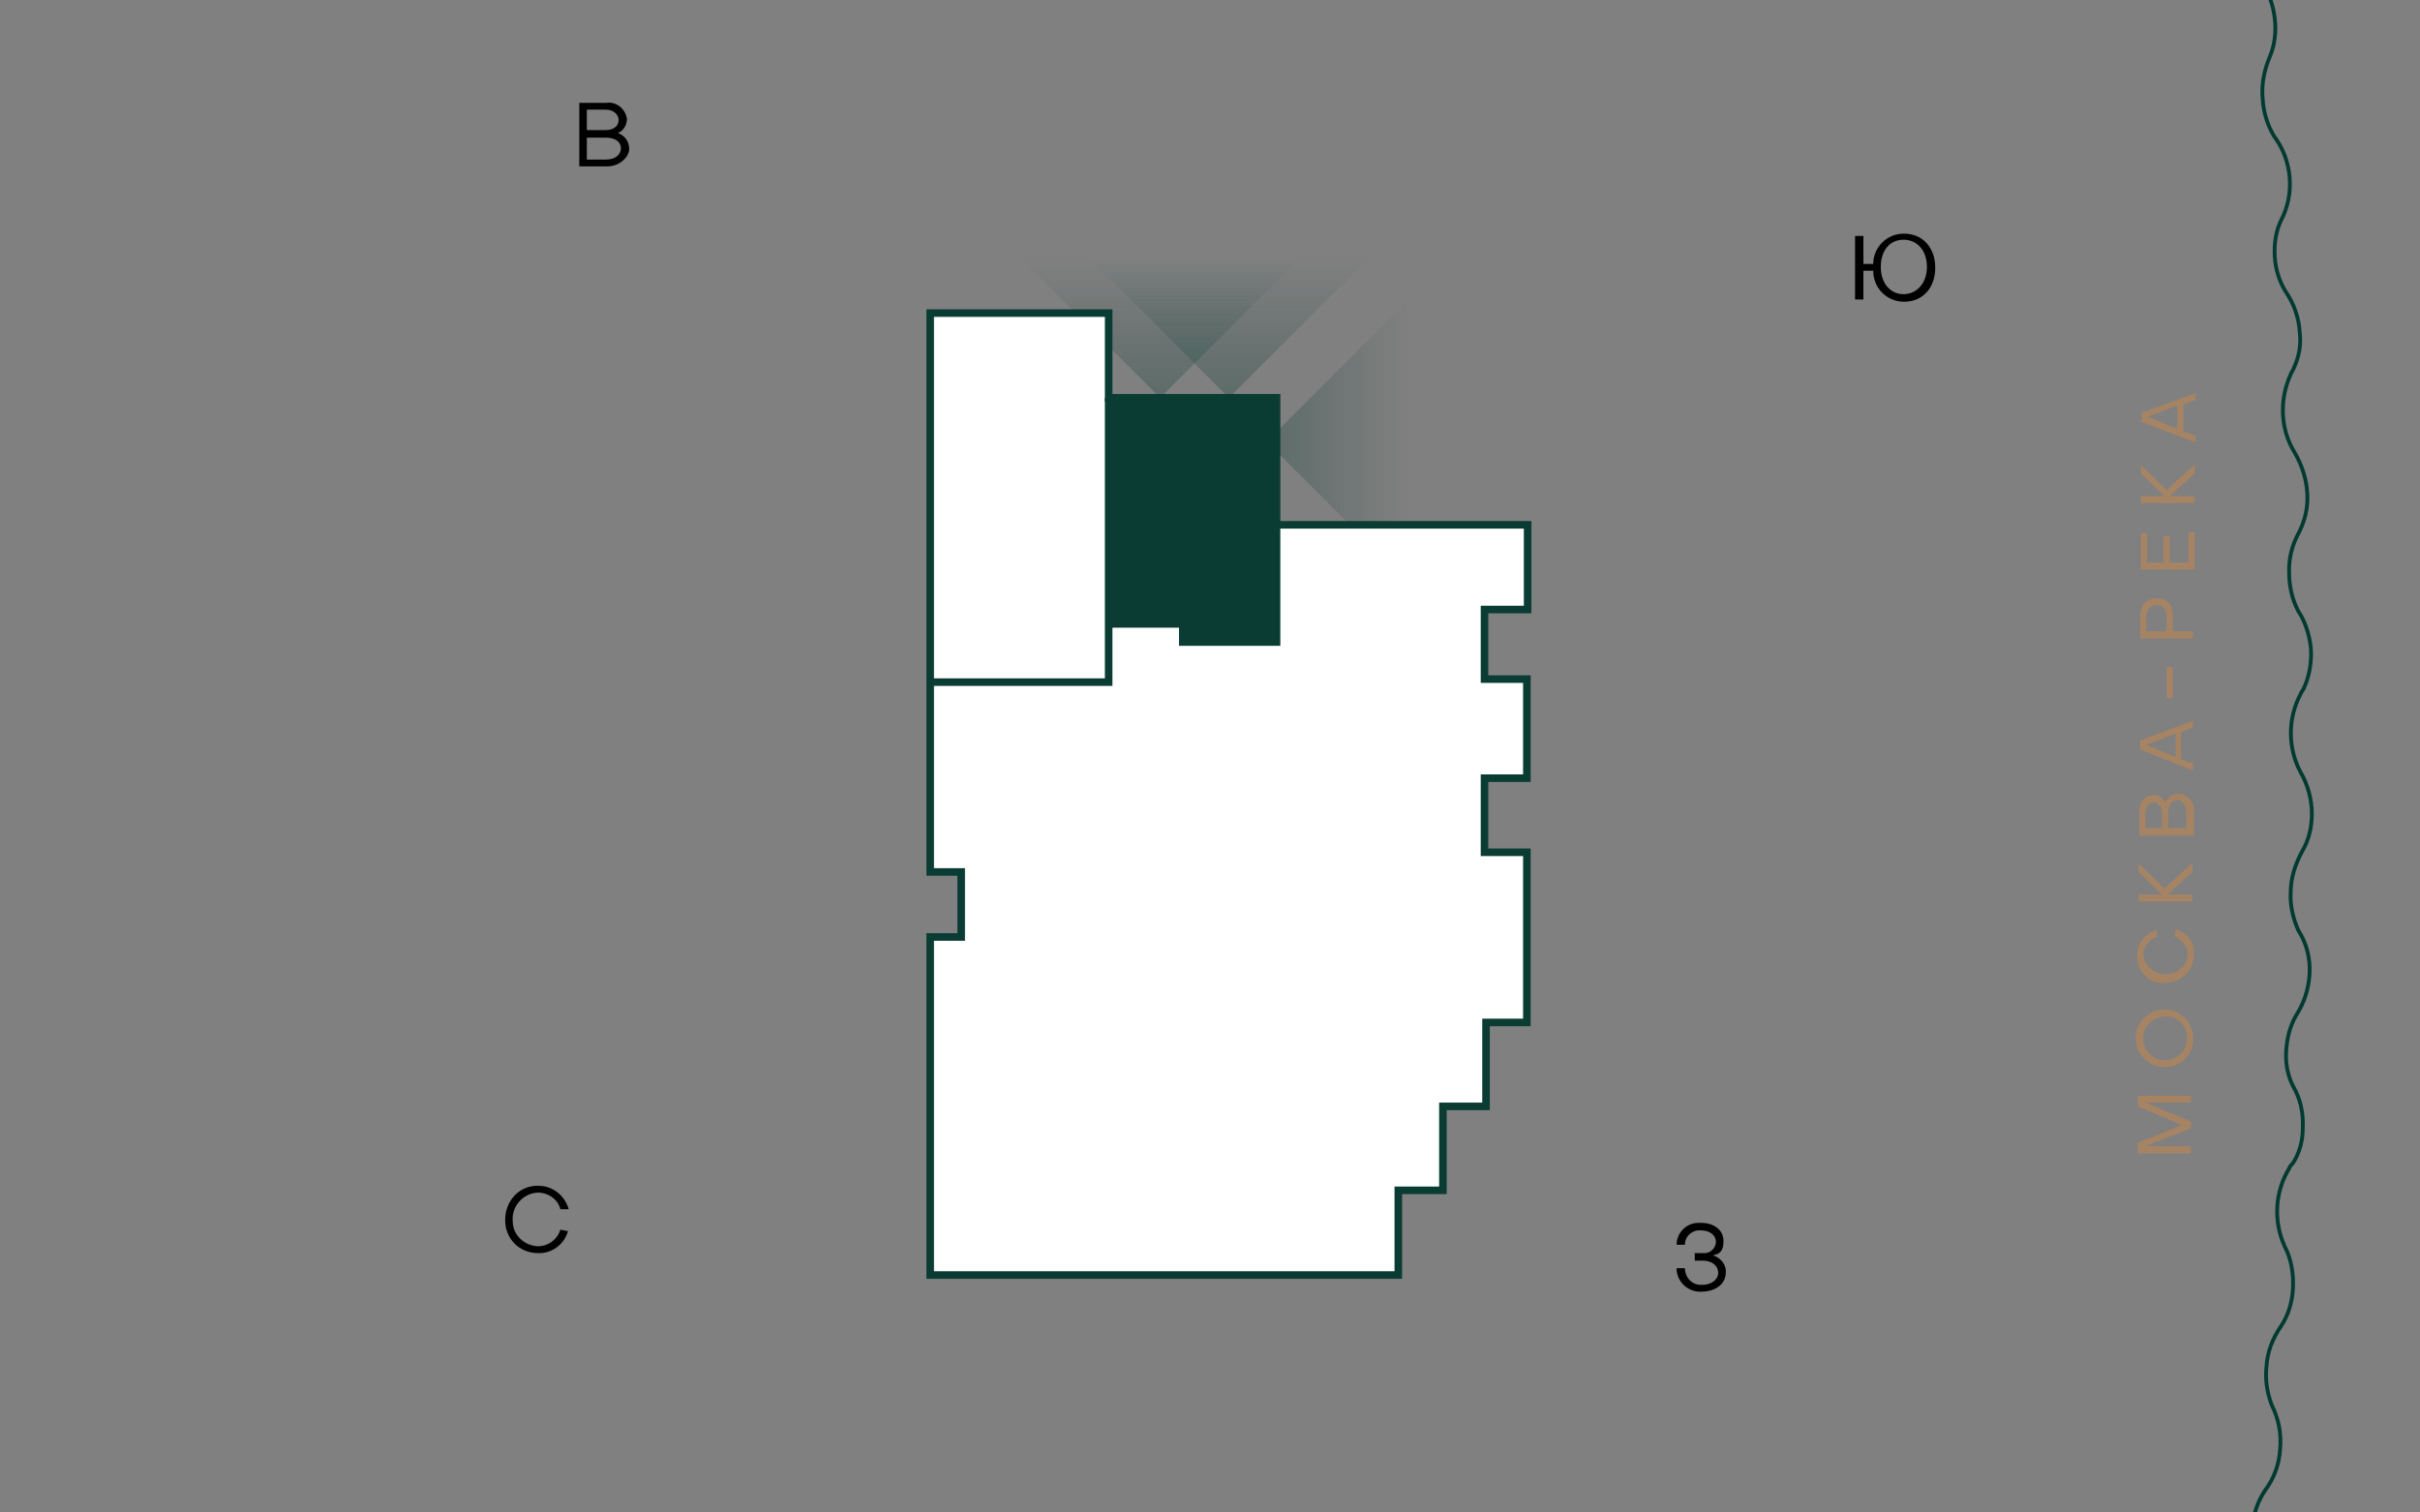
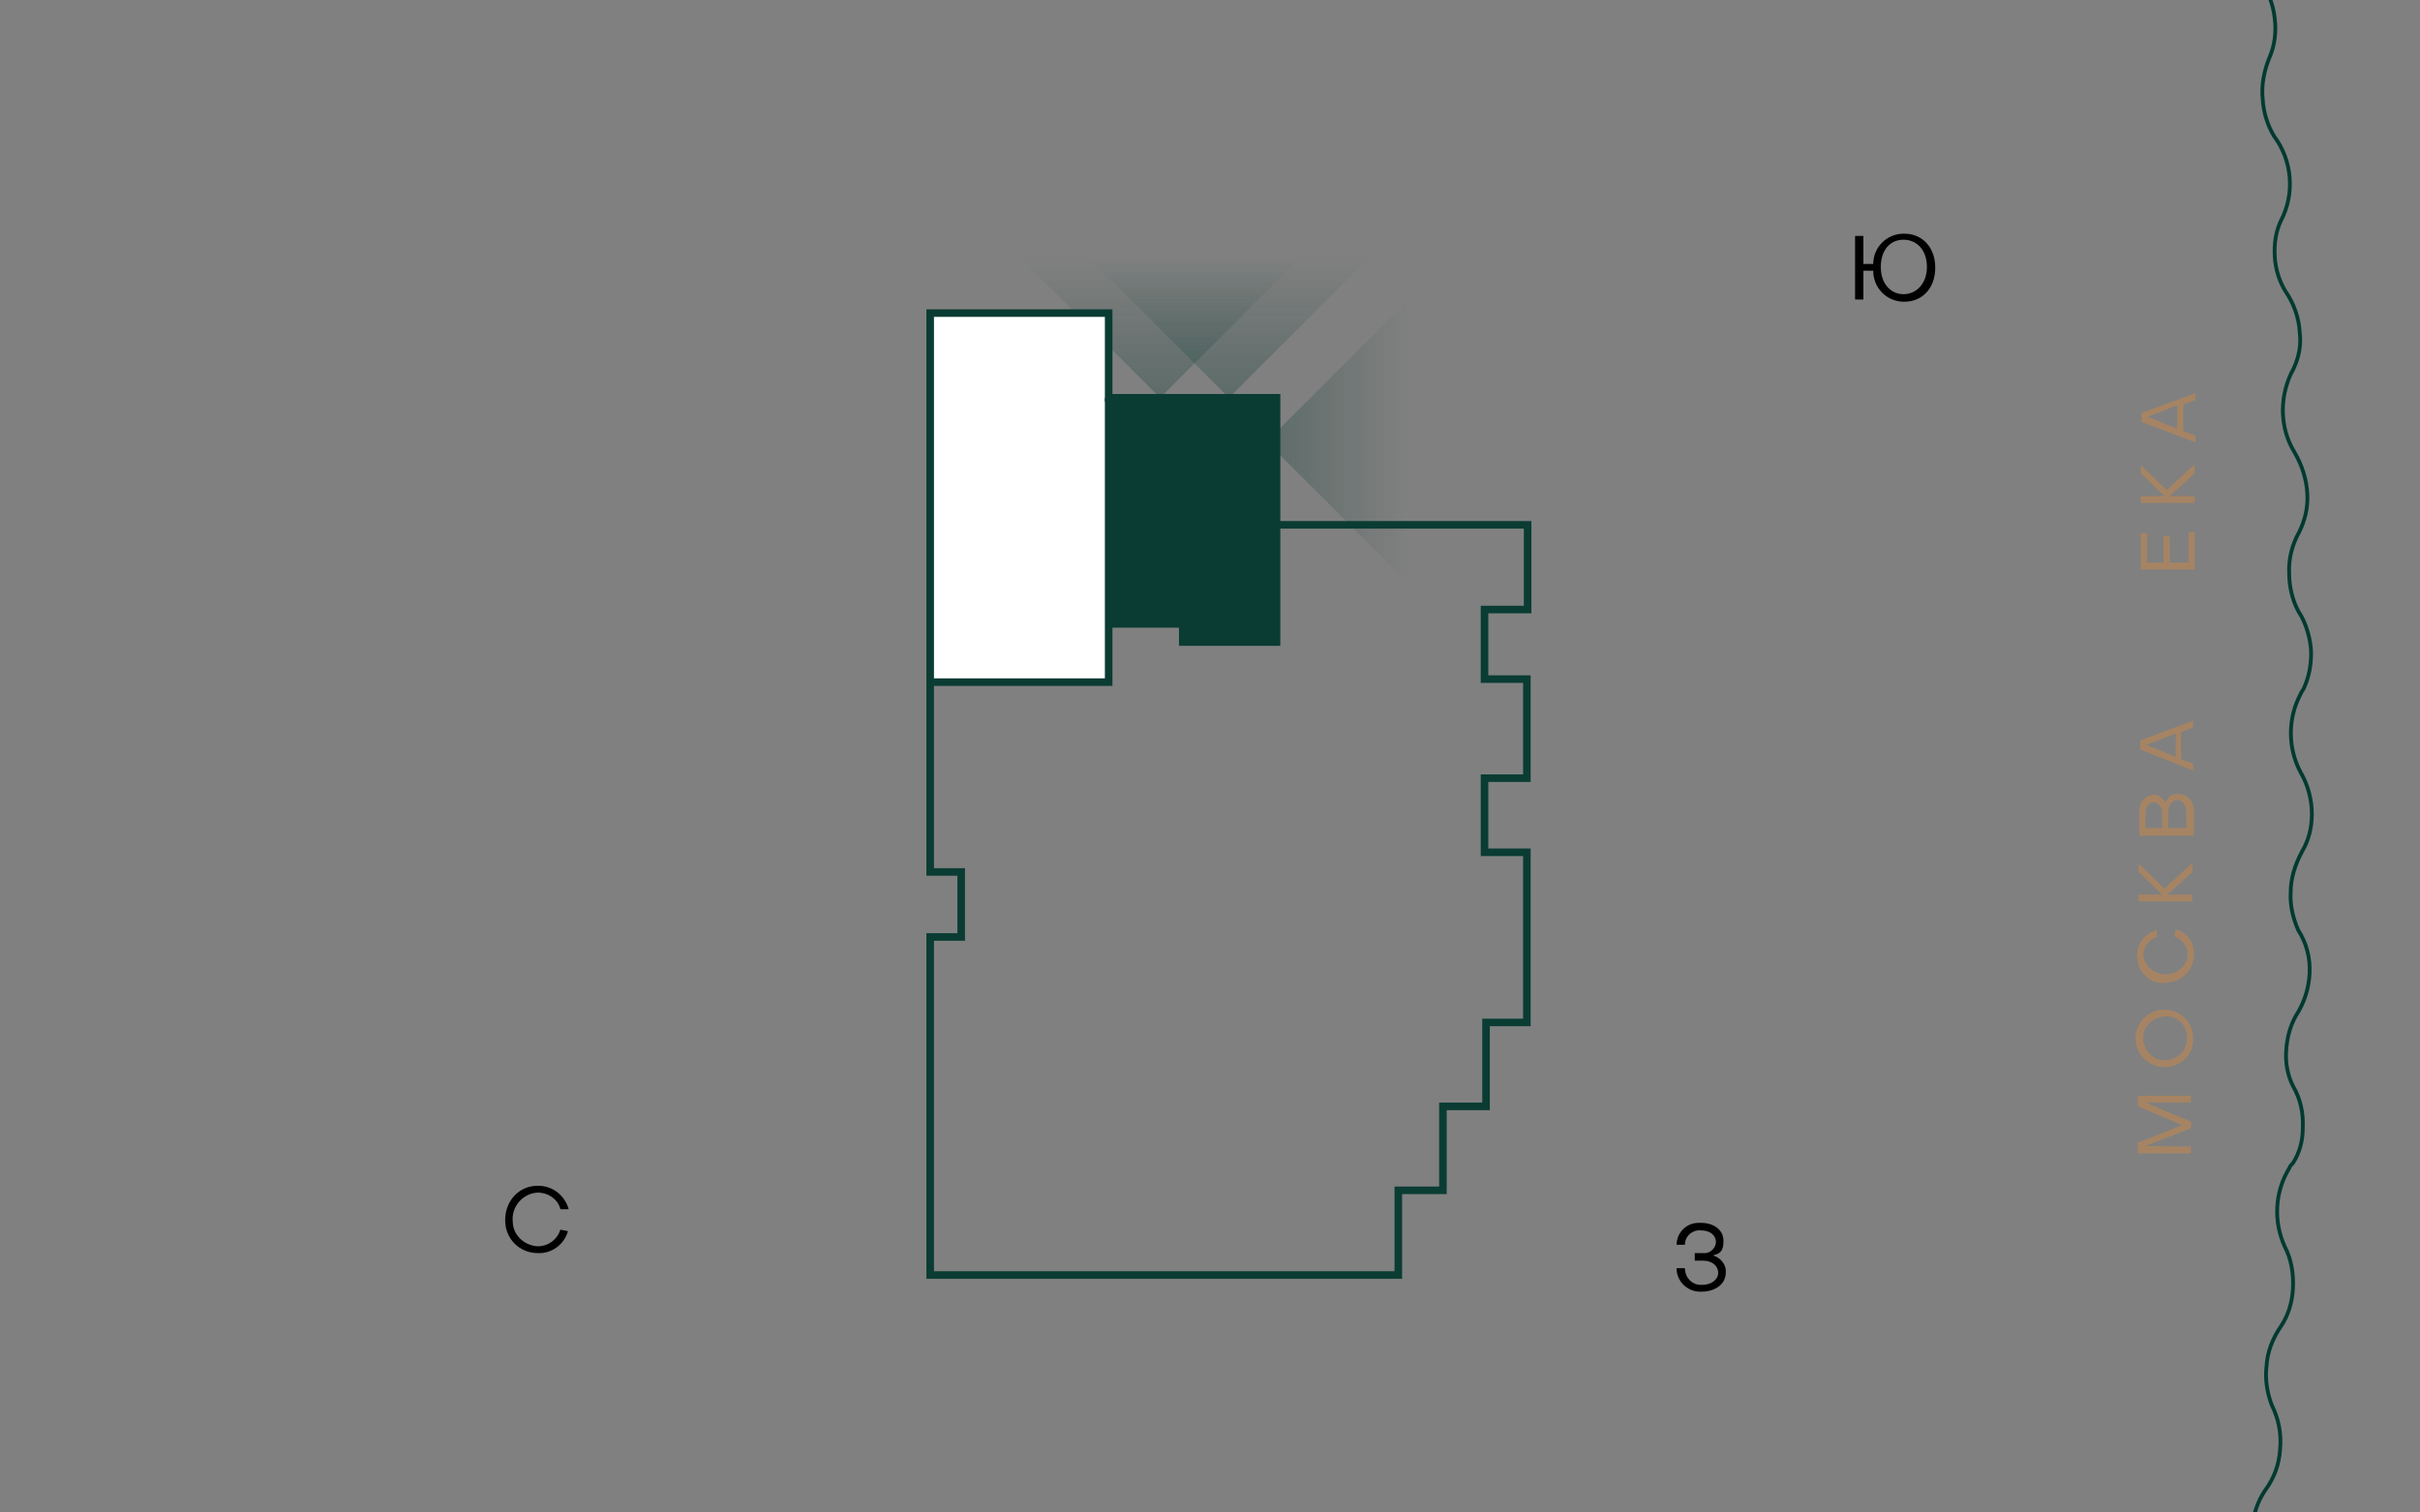
<svg xmlns="http://www.w3.org/2000/svg" xmlns:xlink="http://www.w3.org/1999/xlink" width="320" height="200" viewBox="0 0 320 200">
  <rect x="0" y="0" width="320" height="200" fill="#808080" stroke="none" />
  <defs>
    <style>
      .cls-1 {
        stroke: #0a3c33;
        stroke-miterlimit: 10;
      }

      .cls-1, .cls-2, .cls-3 {
        fill: none;
      }

      .cls-4 {
        fill: url(#linear-gradient-2);
      }

      .cls-5 {
        fill: #fff;
      }

      .cls-2 {
        stroke: #003a31;
        stroke-linejoin: round;
        stroke-width: .5px;
      }

      .cls-6 {
        fill: url(#linear-gradient-3);
      }

      .cls-7 {
        fill: #0a3c33;
      }

      .cls-8 {
        fill: url(#linear-gradient);
      }

      .cls-9 {
        clip-path: url(#clippath);
      }

      .cls-10 {
        fill: #a68463;
      }
    </style>
    <linearGradient id="linear-gradient" x1="-67.1" y1="47.6" x2="-67.1" y2="66.1" gradientTransform="translate(86.4 -13.5) rotate(-180) scale(1 -1)" gradientUnits="userSpaceOnUse">
      <stop offset="0" stop-color="#0a3c33" stop-opacity="0" />
      <stop offset="1" stop-color="#0a3c33" stop-opacity=".3" />
    </linearGradient>
    <linearGradient id="linear-gradient-2" x1="-76.1" x2="-76.1" xlink:href="#linear-gradient" />
    <linearGradient id="linear-gradient-3" x1="-110.8" y1="52.9" x2="-110.8" y2="71.4" gradientTransform="translate(238.9 -52.4) rotate(-90) scale(1 -1)" xlink:href="#linear-gradient" />
    <clipPath id="clippath">
      <rect class="cls-3" width="320" height="200" />
    </clipPath>
  </defs>
  <g id="_Стрелки" data-name="Стрелки">
    <path class="cls-8" d="M134.9,34.1l18.5,18.5,18.5-18.5h-37Z" />
    <path class="cls-4" d="M144,34.1l18.5,18.5,18.5-18.5h-37Z" />
    <path class="cls-6" d="M186,39.9l-18.5,18.5,18.5,18.5v-37Z" />
  </g>
  <g id="_Слой_1" data-name="Слой_1">
    <g id="_река" data-name="река">
      <g class="cls-9">
        <path class="cls-2" d="M198.3,541.7c3.9-2.2,6.1-6.4,5.7-10.8,0-1.8.4-3.5,1.3-5.1.8-1.7,2.1-3.3,3.7-4.4,1.5-1.1,2.6-2.5,3.4-4.2.8-1.8,1.2-3.8,1-5.8-.1-1.8.2-3.7,1-5.3.8-1.7,2-3.1,3.4-4.2.2-.2.5-.4.7-.5,1.3-1,2.3-2.4,2.9-4,.8-1.8,1.1-3.8.9-5.8-.1-1.6.2-3.2.9-4.7.7-1.6,1.7-2.9,2.9-4,3.4-2.4,5.1-6.5,4.4-10.6-.1-1.8.2-3.5.9-5.1.7-1.8,1.9-3.4,3.4-4.6,1.4-1.1,2.4-2.6,3.1-4.3.7-1.8.9-3.8.6-5.8-.2-1.8,0-3.6.6-5.3.6-1.7,1.7-3.2,3-4.4.2-.2.4-.4.7-.5,1.2-1.1,2.2-2.5,2.6-4.1.7-1.9.9-3.9.5-5.8-.2-1.6-.1-3.2.5-4.7.6-1.6,1.5-3.1,2.8-4.3,1.5-1.3,2.7-3,3.3-4.9.7-1.9.8-4,.3-5.9-.2-1.7-.1-3.5.6-5.1.6-1.8,1.7-3.5,3.1-4.8,1.3-1.2,2.3-2.8,2.8-4.5.6-1.9.7-3.9.2-5.8-.7-3.6.4-7.3,3-9.9l.6-.6c1.2-1.2,2-2.6,2.4-4.3.6-1.9.6-3.9.1-5.8-.3-1.6-.3-3.2.2-4.7.5-1.6,1.3-3.1,2.4-4.3,3-2.8,4.2-7.1,3-11-.4-1.7-.3-3.5.2-5.1.5-1.9,1.4-3.5,2.8-4.9,1.2-1.3,2.1-2.9,2.5-4.6.5-1.9.4-3.9-.1-5.8-.5-1.7-.5-3.6-.1-5.3.4-1.8,1.3-3.4,2.4-4.7l.6-.6c1.1-1.2,1.8-2.8,2.1-4.4h0c.4-2,.3-4-.3-5.9-.4-1.7-.4-3.5,0-5.1.4-1.9,1.3-3.6,2.5-5,1.2-1.3,1.9-3,2.3-4.7.4-1.9.3-3.9-.4-5.7-.5-1.7-.6-3.5-.3-5.3.3-1.8,1.1-3.4,2.2-4.8.2-.2.4-.5.6-.6,1-1.3,1.7-2.8,1.9-4.5.4-1.9.2-3.9-.5-5.8-.5-1.5-.6-3.1-.3-4.7.3-1.6.9-3.2,1.9-4.5,2.7-3.1,3.4-7.4,1.8-11.2-.5-1.6-.7-3.4-.4-5.1.3-1.9,1-3.6,2.2-5.1,1.1-1.4,1.7-3.1,1.9-4.9.3-1.9,0-3.9-.8-5.7-1.3-3.4-.8-7.2,1.3-10.2.2-.2.4-.5.5-.7.9-1.3,1.5-2.9,1.6-4.6.2-2-.1-3.9-.9-5.7-.6-1.5-.8-3.1-.6-4.7.2-1.7.7-3.3,1.7-4.8,1.2-1.6,1.9-3.5,2-5.5.2-2-.2-4-1.1-5.8-.6-1.6-.9-3.3-.7-5.1.1-1.9.8-3.7,1.9-5.3,1-1.5,1.5-3.2,1.6-5,.1-1.9-.2-3.9-1.1-5.6-1.5-3.3-1.3-7.2.6-10.3.1-.3.3-.5.5-.7.9-1.4,1.3-3,1.3-4.6.1-2-.3-3.9-1.3-5.6-.7-1.4-1-3-.9-4.6.1-1.7.5-3.3,1.3-4.7,1.1-1.7,1.7-3.6,1.8-5.6.1-2-.4-4-1.5-5.7-.7-1.6-1.1-3.3-1-5,0-1.9.6-3.7,1.5-5.4.9-1.5,1.3-3.2,1.3-5s-.5-3.8-1.5-5.5c-1.7-3.2-1.7-7.1,0-10.3.1-.3.3-.5.4-.7.7-1.5,1-3.1,1-4.7s-.6-4-1.7-5.6c-.8-1.5-1.2-3.3-1.2-5-.1-1.9.4-3.8,1.3-5.4.8-1.6,1.2-3.3,1.1-5.1-.1-1.9-.7-3.8-1.7-5.5-1.9-3.1-2-7-.5-10.3.1-.3.3-.5.4-.8.7-1.5,1-3.1.8-4.7-.1-2-.8-3.9-1.9-5.5-.8-1.3-1.3-2.9-1.4-4.5-.1-1.7.1-3.3.8-4.8,1.9-3.6,1.5-8-.9-11.2-.9-1.5-1.4-3.2-1.5-4.9-.2-1.9.2-3.8.9-5.5.7-1.6.9-3.4.7-5.1-.2-1.9-.9-3.8-2.1-5.3-1-1.5-1.7-3.2-1.9-5-.2-1.8,0-3.6.7-5.3.1-.3.2-.5.4-.8.6-1.5.8-3.2.5-4.8-.2-2-1-3.8-2.2-5.3-.9-1.3-1.5-2.8-1.7-4.4-.2-1.7-.1-3.4.5-5,.8-1.8,1-3.8.7-5.8s-1.1-3.8-2.4-5.4c-1-1.4-1.6-3.1-1.8-4.8-.3-1.9-.1-3.8.6-5.6.6-1.7.8-3.5.4-5.2-.3-1.9-1.2-3.7-2.4-5.2-1.1-1.4-1.9-3.1-2.2-4.8-.3-1.8-.2-3.6.4-5.3.1-.3.2-.5.3-.8.5-1.6.6-3.2.2-4.8-.4-1.9-1.2-3.7-2.6-5.2-1-1.2-1.7-2.7-1.9-4.3-.3-1.6-.3-3.3.1-4.9.7-1.9.8-3.9.4-5.9s-1.4-3.8-2.7-5.2c-1.1-1.4-1.8-3-2.1-4.7-.4-1.9-.3-3.8.2-5.6.5-1.7.5-3.5.1-5.2-.4-1.9-1.4-3.6-2.7-5-1.2-1.3-2.1-3-2.5-4.7-.4-1.7-.4-3.6,0-5.3.1-.3.2-.6.3-.8.4-1.6.3-3.3-.1-4.9h0c-.5-2-1.5-3.7-3-5.1-1.2-1.3-2-2.9-2.4-4.6-.5-1.8-.5-3.8,0-5.6.4-1.7.4-3.5-.2-5.2-.5-1.9-1.6-3.6-3-4.9-1.3-1.3-2.2-2.9-2.7-4.6-.5-1.7-.6-3.6-.2-5.3,0-.3.1-.6.2-.8.3-1.6.2-3.3-.4-4.9-.6-1.9-1.6-3.6-3.1-4.9-1.1-1.1-2-2.5-2.4-4.1-.5-1.6-.6-3.3-.4-4.9.5-2,.4-4-.2-5.9s-1.8-3.6-3.3-4.9c-1.2-1.2-2.2-2.8-2.7-4.4-.6-1.8-.8-3.8-.4-5.6.3-1.8.1-3.6-.5-5.3-.6-1.9-1.8-3.5-3.3-4.8-1.3-1.2-2.4-2.8-3-4.5s-.8-3.5-.6-5.3c0-.3.1-.6.2-.9.2-1.6,0-3.3-.7-4.8-.7-1.9-1.9-3.5-3.4-4.7-1.2-1.1-2.1-2.4-2.7-3.9-.6-1.6-.9-3.4-.7-5.1.3-2,.1-4-.7-5.9-.7-1.9-2-3.5-3.6-4.7-1.3-1.2-2.4-2.6-3-4.3-.7-1.8-1-3.7-.8-5.6.2-1.8-.1-3.6-.9-5.2-.8-1.8-2-3.4-3.6-4.6-1.4-1.1-2.6-2.6-3.3-4.3-.7-1.7-1-3.5-.9-5.3,0-.3.1-.6.1-.9.1-1.7-.2-3.3-1-4.8-.8-1.8-2.1-3.4-3.8-4.5-1.3-1-2.3-2.3-2.9-3.8-.7-1.5-1.1-3.2-1.1-4.9.2-2-.1-4.1-1-5.9s-2.2-3.4-3.9-4.5c-1.4-1.1-2.5-2.5-3.2-4.1-.9-1.7-1.3-3.7-1.2-5.6.1-1.8-.4-3.6-1.2-5.2s-2.2-3.3-3.9-4.4c-1.5-1.1-2.7-2.5-3.6-4.1-.8-1.6-1.3-3.4-1.3-5.3v-.9c0-1.7-.5-3.3-1.3-4.8-.9-1.8-2.3-3.3-4.1-4.3-1.4-.9-2.5-2.1-3.2-3.6-1-1.8-1.5-3.8-1.4-5.8" />
      </g>
    </g>
    <g id="_текст" data-name="текст">
      <g>
        <path class="cls-10" d="M282.7,152.5v-1.4l5.8-2.3h0c0-.1-5.8-2.5-5.8-2.5v-1.4h7v.9h-5.9c0,.1,5.9,2.5,5.9,2.5v.9l-5.9,2.3h0c0,.1,5.9.1,5.9.1v.9h-7Z" />
        <path class="cls-10" d="M286.2,141.1c-2.1,0-3.8-1.7-3.8-3.8s1.7-3.8,3.8-3.8,3.8,1.7,3.8,3.8h0c.1,2-1.5,3.7-3.5,3.8h-.3ZM286.2,134.4c-1.6.1-2.9,1.4-2.8,3s1.4,2.9,3,2.8c1.6-.1,2.8-1.3,2.8-2.9.1-1.6-1.2-2.9-2.7-2.9q-.1,0-.3,0h0Z" />
        <path class="cls-10" d="M286.3,130c-2,.1-3.6-1.4-3.7-3.4v-.3c0-1.6,1.1-2.9,2.6-3.3v.9c-1,.3-1.8,1.3-1.8,2.4.2,1.6,1.8,2.8,3.4,2.5,1.3-.2,2.4-1.2,2.5-2.5,0-1.1-.7-2.1-1.8-2.5l.2-.9c1.5.4,2.5,1.8,2.4,3.3,0,2-1.5,3.6-3.5,3.7-.1.1-.2.1-.3.1Z" />
        <path class="cls-10" d="M282.8,119.2v-.9h3.1c0,0-3.1-3-3.1-3v-1.1l3.4,3.3,3.7-3.4v1.2l-3.3,3h0c0,0,3.3,0,3.3,0v.9h-7.1Z" />
        <path class="cls-10" d="M282.9,110.4v-3.1c-.1-1.1.7-2.1,1.8-2.2h.1c.6,0,1.2.4,1.5,1h.1c.2-.7.9-1.2,1.7-1.1,1.2,0,2.1,1.1,2,2.3h0v3.2h-7.2ZM285.9,107.5c0-.8-.5-1.4-1.1-1.4s-1.1.6-1.1,1.4v2h2.2v-2ZM289.1,107.5c0-1-.5-1.7-1.2-1.7s-1.2.7-1.2,1.7v2h2.4v-2h0Z" />
        <path class="cls-10" d="M283,99.1v-1.2l7-2.6v.9l-1.6.6v3.6l1.6.6v.9l-7-2.8ZM287.7,97l-3.9,1.5h0c0,0,3.9,1.6,3.9,1.6v-3.1Z" />
-         <path class="cls-10" d="M286.5,92.3v-4.1h.8v4.1h-.8Z" />
-         <path class="cls-10" d="M283,84.4v-2.8c0-1.5.8-2.5,2.2-2.5s2.2,1,2.1,2.5v1.9h2.7v.9h-7ZM286.5,81.6c0-1-.5-1.6-1.3-1.6s-1.4.6-1.4,1.6v1.9h2.7v-1.9h0Z" />
        <path class="cls-10" d="M283.1,75.3v-4.8h.8v3.9h2.2v-3.5h.8v3.5h2.5v-4h.8v4.9h-7.1Z" />
        <path class="cls-10" d="M283.1,66.5v-.9h3.1c0,0-3.1-3-3.1-3v-1.1l3.4,3.3,3.7-3.4v1.2l-3.3,3h0c0,0,3.3,0,3.3,0v.9h-7.1Z" />
        <path class="cls-10" d="M283.2,55.8v-1.2l7.1-2.6v.9l-1.6.6v3.5l1.6.6v.9l-7.1-2.7ZM287.9,53.6l-3.9,1.5h0c0,0,3.9,1.6,3.9,1.6v-3.1Z" />
      </g>
      <path d="M221.7,167.7h1.1c0,1.2.9,2.2,2.1,2.2h.2c1.2,0,2.1-.7,2.1-1.6s-.8-1.6-2-1.6h-1.1v-1h1.1c.8.1,1.6-.5,1.7-1.4h0c0-1-.8-1.6-2-1.6-1.1-.1-2,.7-2.1,1.7v.2h-1.1c0-1.6,1.3-2.9,2.9-2.9h.3c1.7,0,3,.9,3,2.4s-.6,1.7-1.4,1.9h0c1,.3,1.8,1.2,1.7,2.3,0,1.5-1.4,2.5-3.2,2.5-1.7.1-3.2-1.2-3.3-2.9v-.2Z" />
-       <path d="M76.5,13.6h3.7c1.3-.2,2.5.8,2.7,2.1h0c0,.9-.5,1.6-1.2,1.9h0c.9.3,1.5,1.1,1.5,2.1s-1.2,2.3-2.9,2.3h-3.7v-8.4h0ZM80.1,17.2c1,0,1.7-.5,1.7-1.3s-.7-1.4-1.7-1.4h-2.5v2.7h2.5ZM80.1,21.1c1.2,0,2-.6,2-1.5s-.8-1.4-2-1.4h-2.5v2.9h2.5Z" />
      <path d="M66.8,161.3c0-2.4,1.7-4.4,4.1-4.5h.3c1.9,0,3.5,1.3,4,3.1h-1.1c-.3-1.3-1.6-2.2-3-2.2-2,.1-3.5,1.9-3.3,3.8,0,1.8,1.5,3.2,3.3,3.3,1.4,0,2.6-.9,3-2.2l1,.2c-.5,1.8-2.2,3-4,2.9-2.4,0-4.3-1.9-4.3-4.3,0,0,0,0,0-.1Z" />
      <path d="M247.7,35.8h-1.3v3.8h-1.1v-8.4h1.1v3.7h1.3c0-2.2,1.8-4,4-4h.1c2.4,0,4.1,1.8,4.1,4.5s-1.7,4.5-4.1,4.5c-2.3,0-4.1-1.8-4.1-4.1h0ZM254.8,35.3c0-2.2-1.3-3.6-3.1-3.6s-3,1.4-3,3.6,1.3,3.6,3,3.6,3.1-1.4,3.1-3.6Z" />
    </g>
  </g>
  <g id="_Стены" data-name="Стены">
    <g>
      <g>
-         <polygon class="cls-5" points="202 69.4 202 80.6 196.3 80.6 196.3 89.8 201.9 89.8 201.9 102.9 196.3 102.9 196.3 112.7 201.9 112.7 201.9 135.2 196.5 135.2 196.5 146.3 190.8 146.3 190.8 157.4 184.9 157.4 184.9 168.6 123 168.6 123 123.9 127.1 123.9 127.1 115.3 123 115.3 123 90.2 123.3 90.2 146.6 90.2 146.6 82.5 146.6 82.5 156.4 82.5 156.4 84.9 168.8 84.9 168.8 69.4 202 69.4" />
        <polygon class="cls-5" points="146.6 82.5 146.6 90.2 123.3 90.2 123 90.2 123 41.4 146.6 41.4 146.6 52.6 146.6 82.5" />
        <polygon class="cls-7" points="168.8 69.4 168.8 84.9 156.4 84.9 156.4 82.5 146.6 82.5 146.6 82.5 146.6 52.6 168.8 52.6 168.8 69.2 168.8 69.4" />
      </g>
      <g>
        <polyline class="cls-1" points="168.8 69.2 168.8 52.6 146.6 52.6 146.6 41.4 123 41.4 123 90.2 123 115.3 127.1 115.3 127.1 123.9 123 123.9 123 168.6 184.9 168.6 184.9 157.4 190.8 157.4 190.8 146.3 196.5 146.3 196.5 135.2 201.9 135.2 201.9 112.7 196.3 112.7 196.3 102.9 201.9 102.9 201.9 89.8 196.3 89.8 196.3 80.6 202 80.6 202 69.4 168.8 69.4" />
        <polyline class="cls-1" points="146.6 52.6 146.6 82.5 146.6 90.2 123.3 90.2" />
        <polyline class="cls-1" points="146.6 82.5 156.4 82.5 156.4 84.9 168.8 84.9 168.8 69.4 168.8 69.2" />
      </g>
    </g>
  </g>
</svg>